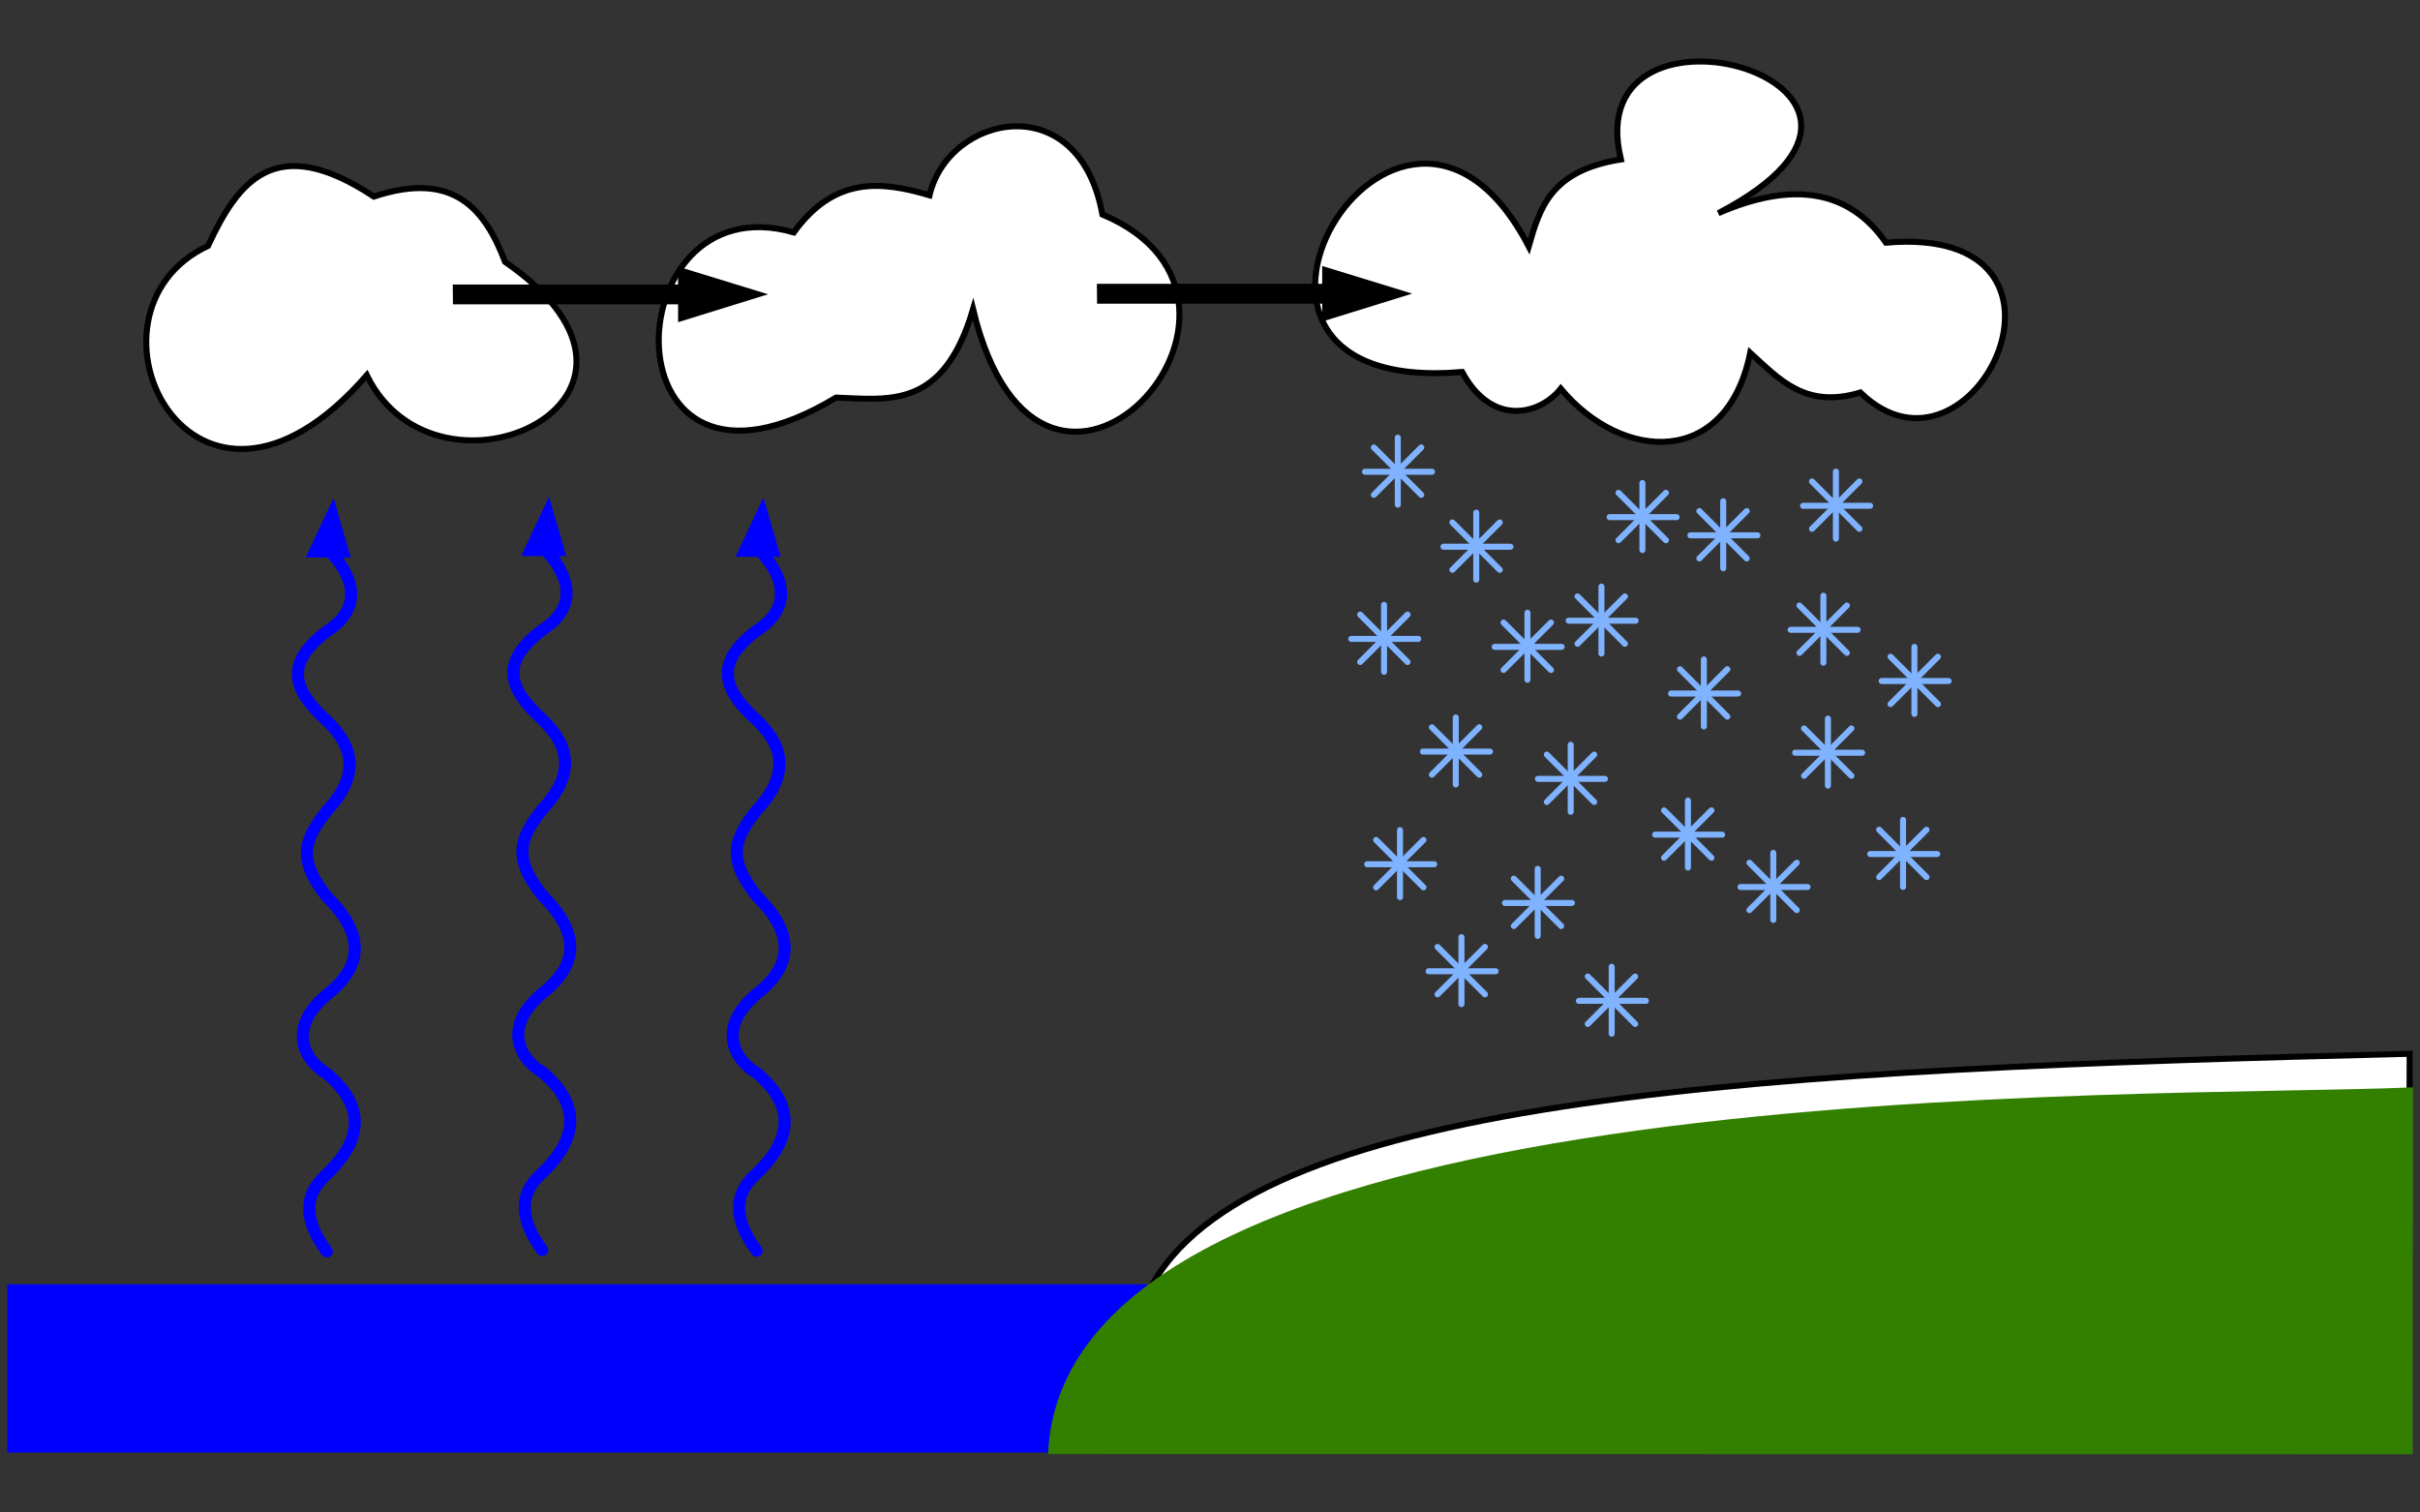
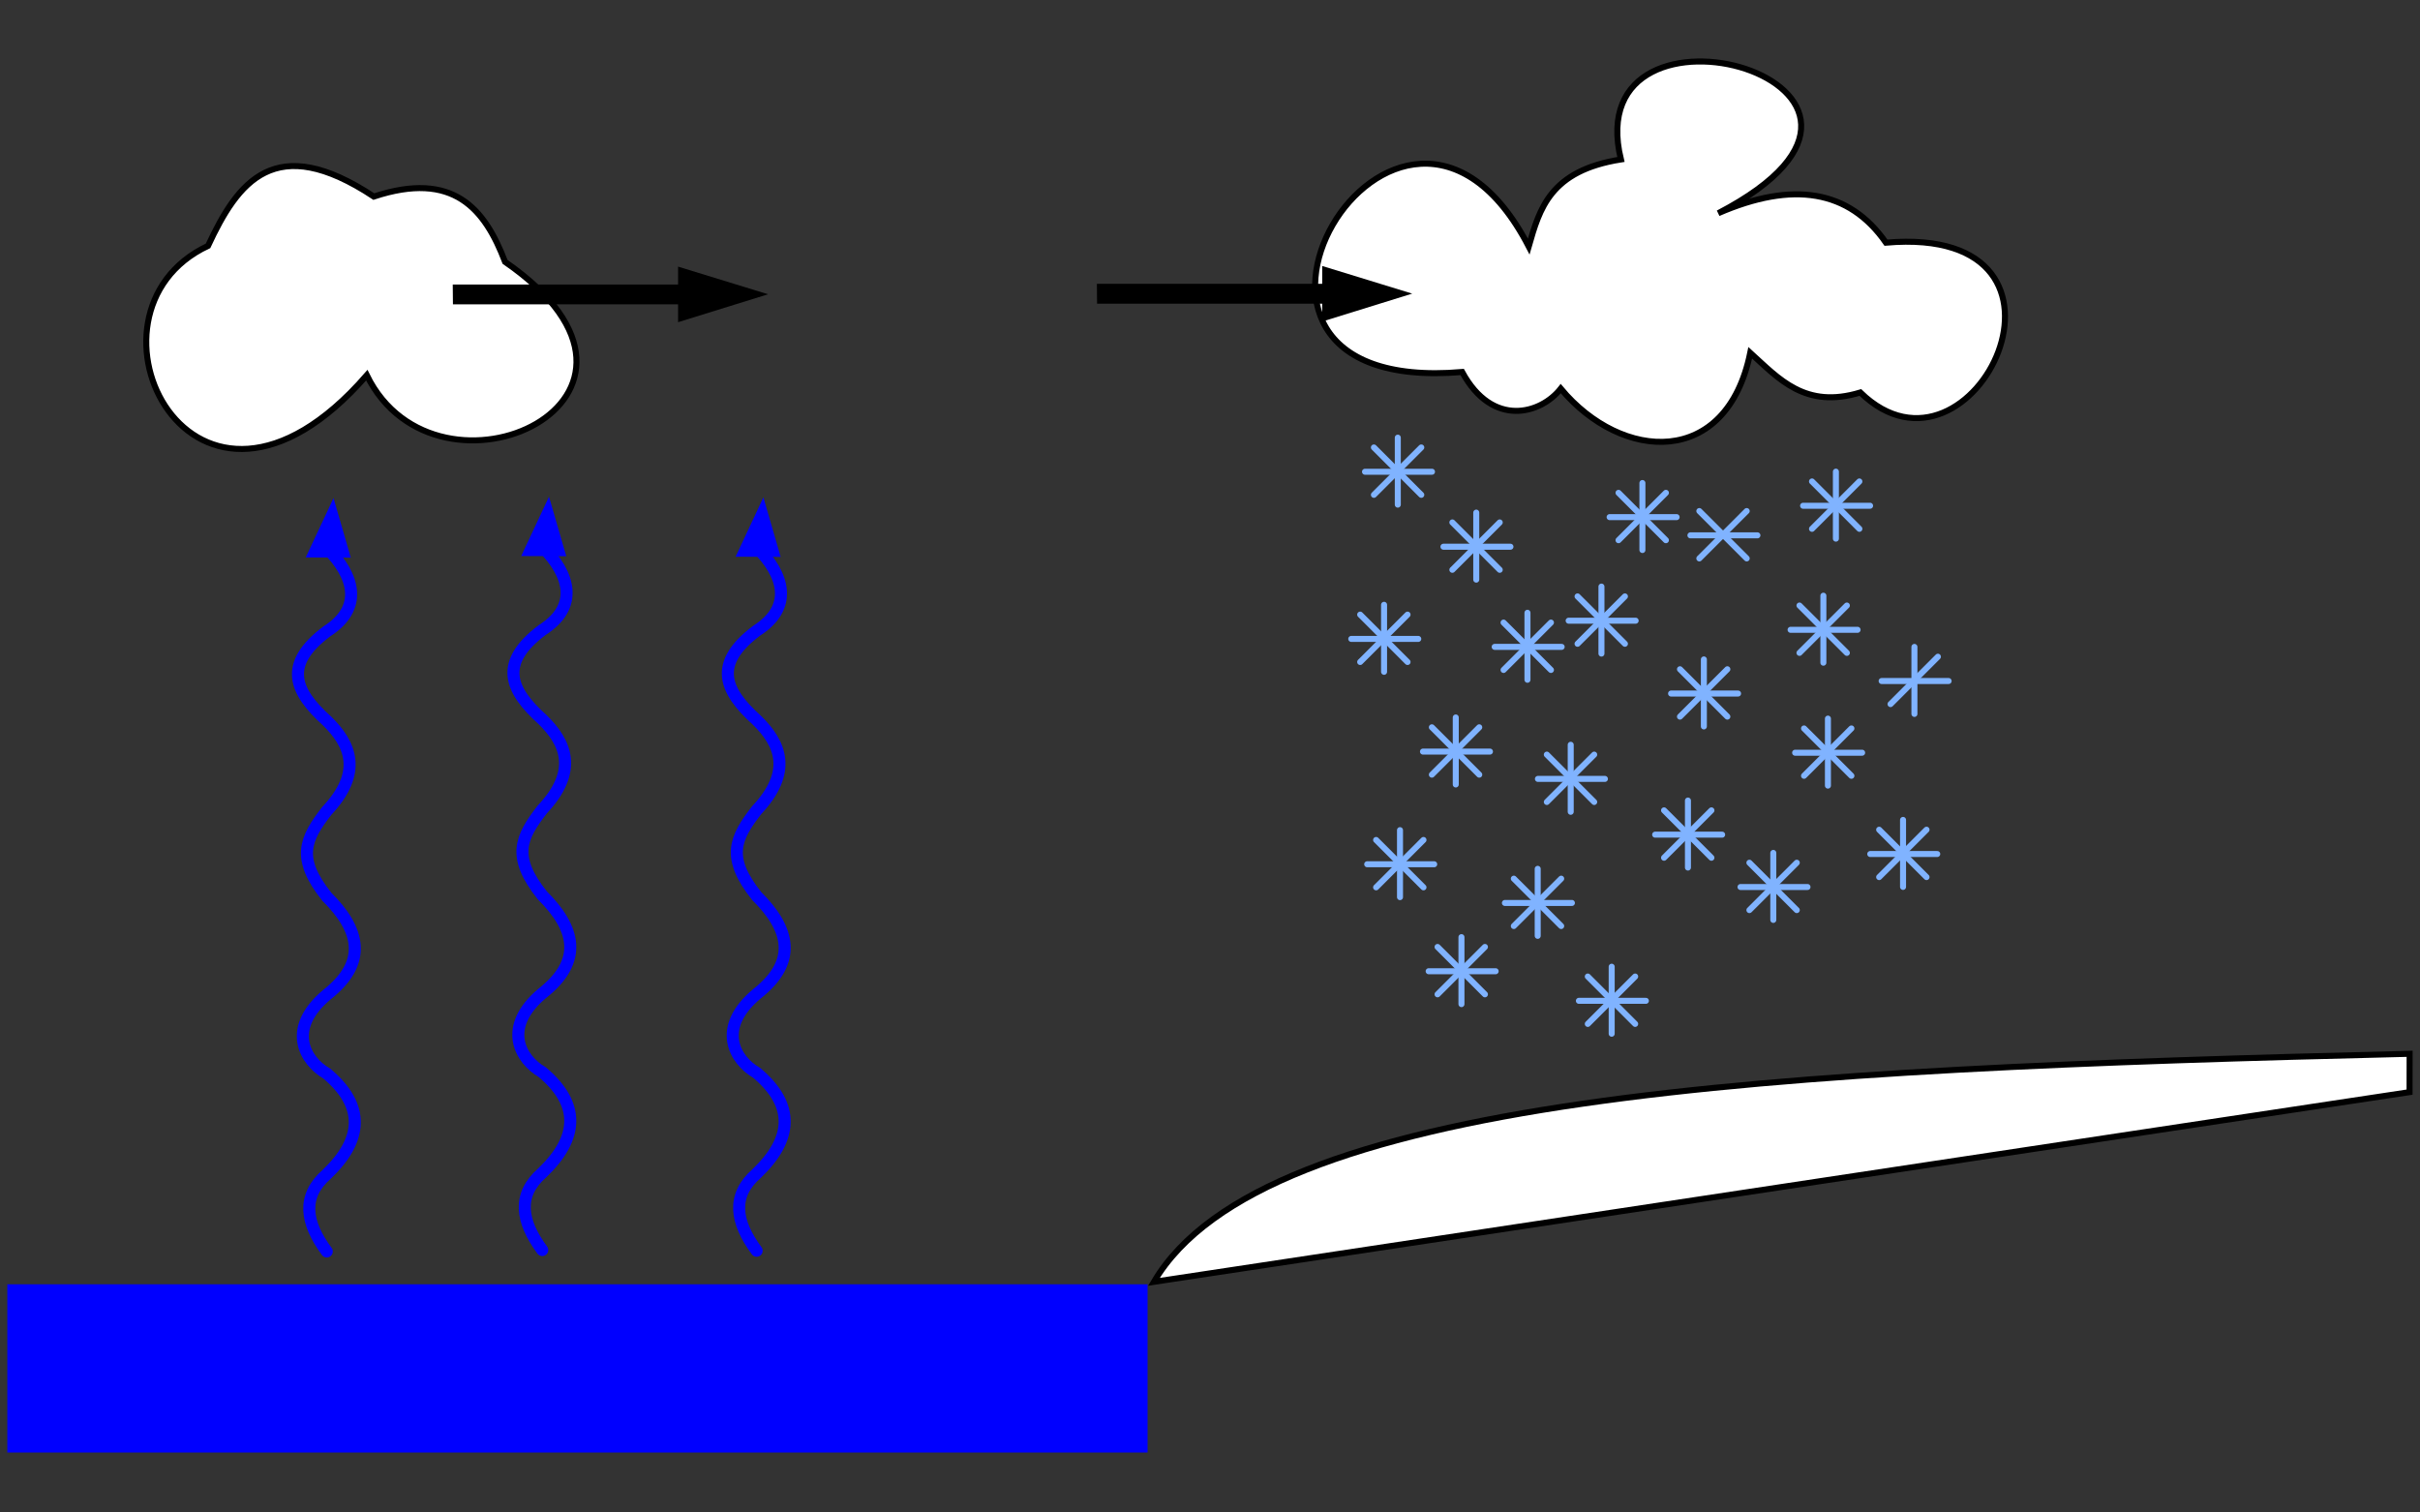
<svg xmlns="http://www.w3.org/2000/svg" version="1.0" width="800" height="500" id="svg2">
  <rect width="100%" height="100%" fill="#333333" stroke="none" />
  <defs id="defs4" />
  <g id="layer1">
    <g transform="matrix(1.988,0,0,1.988,-220.957,-211.175)" id="g3072">
      <rect width="189.611" height="27.974" x="112.362" y="319.787" style="opacity:1;fill:blue;fill-opacity:1;fill-rule:evenodd;stroke:none;stroke-width:1;stroke-linecap:square;stroke-linejoin:miter;stroke-miterlimit:4;stroke-dasharray:none;stroke-dashoffset:0;stroke-opacity:1" id="rect1922" />
      <g id="g2817">
        <path d="M 165.484,314.328 C 161.928,309.515 161.287,305.139 165.484,301.489 C 171.509,295.72 171.881,290.127 165.484,284.746 C 161.837,282.64 158.738,277.308 165.484,271.642 C 172.404,266.207 170.953,260.771 165.484,255.336 C 160.371,248.904 161.876,245.725 165.484,241.068 C 171.528,234.632 169.458,229.939 165.484,226.072 C 160.085,221.206 158.181,216.693 165.484,211.221 C 171.586,207.328 170.129,201.978 165.484,197.357" style="opacity:1;color:black;fill:none;fill-opacity:0.686;fill-rule:nonzero;stroke:blue;stroke-width:2;stroke-linecap:round;stroke-linejoin:miter;marker:none;marker-start:none;marker-mid:none;marker-end:none;stroke-miterlimit:4;stroke-dasharray:none;stroke-dashoffset:0;stroke-opacity:1;visibility:visible;display:inline;overflow:visible" id="path1926" />
        <path d="M 162.77,198.421 L 168.811,198.448 L 166.496,190.464 L 162.77,198.421 z " style="opacity:1;color:black;fill:blue;fill-opacity:1;fill-rule:nonzero;stroke:blue;stroke-width:1;stroke-linecap:round;stroke-linejoin:miter;marker:none;marker-start:none;marker-mid:none;marker-end:none;stroke-miterlimit:4;stroke-dasharray:none;stroke-dashoffset:0;stroke-opacity:1;visibility:visible;display:inline;overflow:visible" id="path2815" />
      </g>
      <g transform="translate(35.831,-0.234)" id="g2821">
        <path d="M 165.484,314.328 C 161.928,309.515 161.287,305.139 165.484,301.489 C 171.509,295.72 171.881,290.127 165.484,284.746 C 161.837,282.64 158.738,277.308 165.484,271.642 C 172.404,266.207 170.953,260.771 165.484,255.336 C 160.371,248.904 161.876,245.725 165.484,241.068 C 171.528,234.632 169.458,229.939 165.484,226.072 C 160.085,221.206 158.181,216.693 165.484,211.221 C 171.586,207.328 170.129,201.978 165.484,197.357" style="opacity:1;color:black;fill:none;fill-opacity:0.686;fill-rule:nonzero;stroke:blue;stroke-width:2;stroke-linecap:round;stroke-linejoin:miter;marker:none;marker-start:none;marker-mid:none;marker-end:none;stroke-miterlimit:4;stroke-dasharray:none;stroke-dashoffset:0;stroke-opacity:1;visibility:visible;display:inline;overflow:visible" id="path2823" />
        <path d="M 162.77,198.421 L 168.811,198.448 L 166.496,190.464 L 162.77,198.421 z " style="opacity:1;color:black;fill:blue;fill-opacity:1;fill-rule:nonzero;stroke:blue;stroke-width:1;stroke-linecap:round;stroke-linejoin:miter;marker:none;marker-start:none;marker-mid:none;marker-end:none;stroke-miterlimit:4;stroke-dasharray:none;stroke-dashoffset:0;stroke-opacity:1;visibility:visible;display:inline;overflow:visible" id="path2825" />
      </g>
      <g transform="translate(71.482,-0.119)" id="g2827">
        <path d="M 165.484,314.328 C 161.928,309.515 161.287,305.139 165.484,301.489 C 171.509,295.72 171.881,290.127 165.484,284.746 C 161.837,282.64 158.738,277.308 165.484,271.642 C 172.404,266.207 170.953,260.771 165.484,255.336 C 160.371,248.904 161.876,245.725 165.484,241.068 C 171.528,234.632 169.458,229.939 165.484,226.072 C 160.085,221.206 158.181,216.693 165.484,211.221 C 171.586,207.328 170.129,201.978 165.484,197.357" style="opacity:1;color:black;fill:none;fill-opacity:0.686;fill-rule:nonzero;stroke:blue;stroke-width:2;stroke-linecap:round;stroke-linejoin:miter;marker:none;marker-start:none;marker-mid:none;marker-end:none;stroke-miterlimit:4;stroke-dasharray:none;stroke-dashoffset:0;stroke-opacity:1;visibility:visible;display:inline;overflow:visible" id="path2829" />
        <path d="M 162.77,198.421 L 168.811,198.448 L 166.496,190.464 L 162.77,198.421 z " style="opacity:1;color:black;fill:blue;fill-opacity:1;fill-rule:nonzero;stroke:blue;stroke-width:1;stroke-linecap:round;stroke-linejoin:miter;marker:none;marker-start:none;marker-mid:none;marker-end:none;stroke-miterlimit:4;stroke-dasharray:none;stroke-dashoffset:0;stroke-opacity:1;visibility:visible;display:inline;overflow:visible" id="path2831" />
      </g>
      <path d="M 172.138,168.614 C 143.21,201.844 121.916,158.294 145.737,147.11 C 150.704,136.444 156.877,128.046 173.309,138.913 C 186.527,134.551 191.759,140.914 195.132,149.771 C 227.808,172.378 183.946,192.659 172.138,168.614 z " style="opacity:1;color:black;fill:white;fill-opacity:1;fill-rule:nonzero;stroke:black;stroke-width:1;stroke-linecap:round;stroke-linejoin:miter;marker:none;marker-start:none;marker-mid:none;marker-end:none;stroke-miterlimit:4;stroke-dasharray:none;stroke-dashoffset:0;stroke-opacity:1;visibility:visible;display:inline;overflow:visible" id="path2837" />
-       <path d="M 250.17,172.34 C 211.293,195.772 212.874,136.169 243.144,144.874 C 249.966,135.461 257.77,136.352 265.712,138.7 C 268.864,125.221 290.601,120.539 294.455,141.894 C 328.824,156.31 284.445,205.301 272.951,157.649 C 268.028,174.371 258.939,172.648 250.17,172.34 z " style="opacity:1;color:black;fill:white;fill-opacity:1;fill-rule:nonzero;stroke:black;stroke-width:1;stroke-linecap:round;stroke-linejoin:miter;marker:none;marker-start:none;marker-mid:none;marker-end:none;stroke-miterlimit:4;stroke-dasharray:none;stroke-dashoffset:0;stroke-opacity:1;visibility:visible;display:inline;overflow:visible" id="path2841" />
      <path d="M 354.283,168.082 C 303.827,172.374 343.666,105.461 365.354,147.216 C 367.16,140.922 368.909,134.602 380.684,132.739 C 373.246,102.108 438.025,120.231 396.865,141.681 C 409.247,136.303 418.62,137.762 424.756,146.578 C 461.506,143.393 439.283,189.727 420.498,171.488 C 411.325,174.277 406.975,169.227 402.188,164.888 C 398.273,184.028 380.881,183.069 370.677,170.85 C 367.389,175.053 359.365,177.436 354.283,168.082 z " style="opacity:1;color:black;fill:white;fill-opacity:1;fill-rule:nonzero;stroke:black;stroke-width:1;stroke-linecap:round;stroke-linejoin:miter;marker:none;marker-start:none;marker-mid:none;marker-end:none;stroke-miterlimit:4;stroke-dasharray:none;stroke-dashoffset:0;stroke-opacity:1;visibility:visible;display:inline;overflow:visible" id="path2843" />
      <g transform="translate(11.734,-11.923)" style="fill:none;stroke:#80b3ff" id="g2853">
        <path d="M 326.393,196.594 L 337.534,196.594" style="opacity:1;color:black;fill:none;fill-opacity:0.686;fill-rule:nonzero;stroke:#80b3ff;stroke-width:1;stroke-linecap:round;stroke-linejoin:miter;marker:none;marker-start:none;marker-mid:none;marker-end:none;stroke-miterlimit:4;stroke-dasharray:none;stroke-dashoffset:0;stroke-opacity:1;visibility:visible;display:inline;overflow:visible" id="path2845" />
        <path d="M 331.847,202.064 L 331.847,190.923" style="opacity:1;color:black;fill:none;fill-opacity:0.686;fill-rule:nonzero;stroke:#80b3ff;stroke-width:1;stroke-linecap:round;stroke-linejoin:miter;marker:none;marker-start:none;marker-mid:none;marker-end:none;stroke-miterlimit:4;stroke-dasharray:none;stroke-dashoffset:0;stroke-opacity:1;visibility:visible;display:inline;overflow:visible" id="path2847" />
        <path d="M 335.752,200.432 L 327.874,192.555" style="opacity:1;color:black;fill:none;fill-opacity:0.686;fill-rule:nonzero;stroke:#80b3ff;stroke-width:1;stroke-linecap:round;stroke-linejoin:miter;marker:none;marker-start:none;marker-mid:none;marker-end:none;stroke-miterlimit:4;stroke-dasharray:none;stroke-dashoffset:0;stroke-opacity:1;visibility:visible;display:inline;overflow:visible" id="path2849" />
        <path d="M 327.874,200.432 L 335.752,192.555" style="opacity:1;color:black;fill:none;fill-opacity:0.686;fill-rule:nonzero;stroke:#80b3ff;stroke-width:1;stroke-linecap:round;stroke-linejoin:miter;marker:none;marker-start:none;marker-mid:none;marker-end:none;stroke-miterlimit:4;stroke-dasharray:none;stroke-dashoffset:0;stroke-opacity:1;visibility:visible;display:inline;overflow:visible" id="path2851" />
      </g>
      <g transform="translate(9.45,15.874)" style="fill:none;stroke:#80b3ff" id="g2859">
        <path d="M 326.393,196.594 L 337.534,196.594" style="opacity:1;color:black;fill:none;fill-opacity:0.686;fill-rule:nonzero;stroke:#80b3ff;stroke-width:1;stroke-linecap:round;stroke-linejoin:miter;marker:none;marker-start:none;marker-mid:none;marker-end:none;stroke-miterlimit:4;stroke-dasharray:none;stroke-dashoffset:0;stroke-opacity:1;visibility:visible;display:inline;overflow:visible" id="path2861" />
        <path d="M 331.847,202.064 L 331.847,190.923" style="opacity:1;color:black;fill:none;fill-opacity:0.686;fill-rule:nonzero;stroke:#80b3ff;stroke-width:1;stroke-linecap:round;stroke-linejoin:miter;marker:none;marker-start:none;marker-mid:none;marker-end:none;stroke-miterlimit:4;stroke-dasharray:none;stroke-dashoffset:0;stroke-opacity:1;visibility:visible;display:inline;overflow:visible" id="path2863" />
        <path d="M 335.752,200.432 L 327.874,192.555" style="opacity:1;color:black;fill:none;fill-opacity:0.686;fill-rule:nonzero;stroke:#80b3ff;stroke-width:1;stroke-linecap:round;stroke-linejoin:miter;marker:none;marker-start:none;marker-mid:none;marker-end:none;stroke-miterlimit:4;stroke-dasharray:none;stroke-dashoffset:0;stroke-opacity:1;visibility:visible;display:inline;overflow:visible" id="path2865" />
        <path d="M 327.874,200.432 L 335.752,192.555" style="opacity:1;color:black;fill:none;fill-opacity:0.686;fill-rule:nonzero;stroke:#80b3ff;stroke-width:1;stroke-linecap:round;stroke-linejoin:miter;marker:none;marker-start:none;marker-mid:none;marker-end:none;stroke-miterlimit:4;stroke-dasharray:none;stroke-dashoffset:0;stroke-opacity:1;visibility:visible;display:inline;overflow:visible" id="path2867" />
      </g>
      <g transform="translate(24.78,0.544)" style="fill:none;stroke:#80b3ff" id="g2869">
        <path d="M 326.393,196.594 L 337.534,196.594" style="opacity:1;color:black;fill:none;fill-opacity:0.686;fill-rule:nonzero;stroke:#80b3ff;stroke-width:1;stroke-linecap:round;stroke-linejoin:miter;marker:none;marker-start:none;marker-mid:none;marker-end:none;stroke-miterlimit:4;stroke-dasharray:none;stroke-dashoffset:0;stroke-opacity:1;visibility:visible;display:inline;overflow:visible" id="path2871" />
        <path d="M 331.847,202.064 L 331.847,190.923" style="opacity:1;color:black;fill:none;fill-opacity:0.686;fill-rule:nonzero;stroke:#80b3ff;stroke-width:1;stroke-linecap:round;stroke-linejoin:miter;marker:none;marker-start:none;marker-mid:none;marker-end:none;stroke-miterlimit:4;stroke-dasharray:none;stroke-dashoffset:0;stroke-opacity:1;visibility:visible;display:inline;overflow:visible" id="path2873" />
        <path d="M 335.752,200.432 L 327.874,192.555" style="opacity:1;color:black;fill:none;fill-opacity:0.686;fill-rule:nonzero;stroke:#80b3ff;stroke-width:1;stroke-linecap:round;stroke-linejoin:miter;marker:none;marker-start:none;marker-mid:none;marker-end:none;stroke-miterlimit:4;stroke-dasharray:none;stroke-dashoffset:0;stroke-opacity:1;visibility:visible;display:inline;overflow:visible" id="path2875" />
        <path d="M 327.874,200.432 L 335.752,192.555" style="opacity:1;color:black;fill:none;fill-opacity:0.686;fill-rule:nonzero;stroke:#80b3ff;stroke-width:1;stroke-linecap:round;stroke-linejoin:miter;marker:none;marker-start:none;marker-mid:none;marker-end:none;stroke-miterlimit:4;stroke-dasharray:none;stroke-dashoffset:0;stroke-opacity:1;visibility:visible;display:inline;overflow:visible" id="path2877" />
      </g>
      <g transform="translate(33.296,17.198)" style="fill:none;stroke:#80b3ff" id="g2879">
        <path d="M 326.393,196.594 L 337.534,196.594" style="opacity:1;color:black;fill:none;fill-opacity:0.686;fill-rule:nonzero;stroke:#80b3ff;stroke-width:1;stroke-linecap:round;stroke-linejoin:miter;marker:none;marker-start:none;marker-mid:none;marker-end:none;stroke-miterlimit:4;stroke-dasharray:none;stroke-dashoffset:0;stroke-opacity:1;visibility:visible;display:inline;overflow:visible" id="path2881" />
        <path d="M 331.847,202.064 L 331.847,190.923" style="opacity:1;color:black;fill:none;fill-opacity:0.686;fill-rule:nonzero;stroke:#80b3ff;stroke-width:1;stroke-linecap:round;stroke-linejoin:miter;marker:none;marker-start:none;marker-mid:none;marker-end:none;stroke-miterlimit:4;stroke-dasharray:none;stroke-dashoffset:0;stroke-opacity:1;visibility:visible;display:inline;overflow:visible" id="path2883" />
        <path d="M 335.752,200.432 L 327.874,192.555" style="opacity:1;color:black;fill:none;fill-opacity:0.686;fill-rule:nonzero;stroke:#80b3ff;stroke-width:1;stroke-linecap:round;stroke-linejoin:miter;marker:none;marker-start:none;marker-mid:none;marker-end:none;stroke-miterlimit:4;stroke-dasharray:none;stroke-dashoffset:0;stroke-opacity:1;visibility:visible;display:inline;overflow:visible" id="path2885" />
        <path d="M 327.874,200.432 L 335.752,192.555" style="opacity:1;color:black;fill:none;fill-opacity:0.686;fill-rule:nonzero;stroke:#80b3ff;stroke-width:1;stroke-linecap:round;stroke-linejoin:miter;marker:none;marker-start:none;marker-mid:none;marker-end:none;stroke-miterlimit:4;stroke-dasharray:none;stroke-dashoffset:0;stroke-opacity:1;visibility:visible;display:inline;overflow:visible" id="path2887" />
      </g>
      <g transform="translate(45.598,12.846)" style="fill:none;stroke:#80b3ff" id="g2889">
        <path d="M 326.393,196.594 L 337.534,196.594" style="opacity:1;color:black;fill:none;fill-opacity:0.686;fill-rule:nonzero;stroke:#80b3ff;stroke-width:1;stroke-linecap:round;stroke-linejoin:miter;marker:none;marker-start:none;marker-mid:none;marker-end:none;stroke-miterlimit:4;stroke-dasharray:none;stroke-dashoffset:0;stroke-opacity:1;visibility:visible;display:inline;overflow:visible" id="path2891" />
        <path d="M 331.847,202.064 L 331.847,190.923" style="opacity:1;color:black;fill:none;fill-opacity:0.686;fill-rule:nonzero;stroke:#80b3ff;stroke-width:1;stroke-linecap:round;stroke-linejoin:miter;marker:none;marker-start:none;marker-mid:none;marker-end:none;stroke-miterlimit:4;stroke-dasharray:none;stroke-dashoffset:0;stroke-opacity:1;visibility:visible;display:inline;overflow:visible" id="path2893" />
        <path d="M 335.752,200.432 L 327.874,192.555" style="opacity:1;color:black;fill:none;fill-opacity:0.686;fill-rule:nonzero;stroke:#80b3ff;stroke-width:1;stroke-linecap:round;stroke-linejoin:miter;marker:none;marker-start:none;marker-mid:none;marker-end:none;stroke-miterlimit:4;stroke-dasharray:none;stroke-dashoffset:0;stroke-opacity:1;visibility:visible;display:inline;overflow:visible" id="path2895" />
        <path d="M 327.874,200.432 L 335.752,192.555" style="opacity:1;color:black;fill:none;fill-opacity:0.686;fill-rule:nonzero;stroke:#80b3ff;stroke-width:1;stroke-linecap:round;stroke-linejoin:miter;marker:none;marker-start:none;marker-mid:none;marker-end:none;stroke-miterlimit:4;stroke-dasharray:none;stroke-dashoffset:0;stroke-opacity:1;visibility:visible;display:inline;overflow:visible" id="path2897" />
      </g>
      <g transform="translate(52.411,-4.377)" style="fill:none;stroke:#80b3ff" id="g2899">
        <path d="M 326.393,196.594 L 337.534,196.594" style="opacity:1;color:black;fill:none;fill-opacity:0.686;fill-rule:nonzero;stroke:#80b3ff;stroke-width:1;stroke-linecap:round;stroke-linejoin:miter;marker:none;marker-start:none;marker-mid:none;marker-end:none;stroke-miterlimit:4;stroke-dasharray:none;stroke-dashoffset:0;stroke-opacity:1;visibility:visible;display:inline;overflow:visible" id="path2901" />
        <path d="M 331.847,202.064 L 331.847,190.923" style="opacity:1;color:black;fill:none;fill-opacity:0.686;fill-rule:nonzero;stroke:#80b3ff;stroke-width:1;stroke-linecap:round;stroke-linejoin:miter;marker:none;marker-start:none;marker-mid:none;marker-end:none;stroke-miterlimit:4;stroke-dasharray:none;stroke-dashoffset:0;stroke-opacity:1;visibility:visible;display:inline;overflow:visible" id="path2903" />
        <path d="M 335.752,200.432 L 327.874,192.555" style="opacity:1;color:black;fill:none;fill-opacity:0.686;fill-rule:nonzero;stroke:#80b3ff;stroke-width:1;stroke-linecap:round;stroke-linejoin:miter;marker:none;marker-start:none;marker-mid:none;marker-end:none;stroke-miterlimit:4;stroke-dasharray:none;stroke-dashoffset:0;stroke-opacity:1;visibility:visible;display:inline;overflow:visible" id="path2905" />
        <path d="M 327.874,200.432 L 335.752,192.555" style="opacity:1;color:black;fill:none;fill-opacity:0.686;fill-rule:nonzero;stroke:#80b3ff;stroke-width:1;stroke-linecap:round;stroke-linejoin:miter;marker:none;marker-start:none;marker-mid:none;marker-end:none;stroke-miterlimit:4;stroke-dasharray:none;stroke-dashoffset:0;stroke-opacity:1;visibility:visible;display:inline;overflow:visible" id="path2907" />
      </g>
      <g transform="translate(65.848,-1.348)" style="fill:none;stroke:#80b3ff" id="g2909">
        <path d="M 326.393,196.594 L 337.534,196.594" style="opacity:1;color:black;fill:none;fill-opacity:0.686;fill-rule:nonzero;stroke:#80b3ff;stroke-width:1;stroke-linecap:round;stroke-linejoin:miter;marker:none;marker-start:none;marker-mid:none;marker-end:none;stroke-miterlimit:4;stroke-dasharray:none;stroke-dashoffset:0;stroke-opacity:1;visibility:visible;display:inline;overflow:visible" id="path2911" />
-         <path d="M 331.847,202.064 L 331.847,190.923" style="opacity:1;color:black;fill:none;fill-opacity:0.686;fill-rule:nonzero;stroke:#80b3ff;stroke-width:1;stroke-linecap:round;stroke-linejoin:miter;marker:none;marker-start:none;marker-mid:none;marker-end:none;stroke-miterlimit:4;stroke-dasharray:none;stroke-dashoffset:0;stroke-opacity:1;visibility:visible;display:inline;overflow:visible" id="path2913" />
        <path d="M 335.752,200.432 L 327.874,192.555" style="opacity:1;color:black;fill:none;fill-opacity:0.686;fill-rule:nonzero;stroke:#80b3ff;stroke-width:1;stroke-linecap:round;stroke-linejoin:miter;marker:none;marker-start:none;marker-mid:none;marker-end:none;stroke-miterlimit:4;stroke-dasharray:none;stroke-dashoffset:0;stroke-opacity:1;visibility:visible;display:inline;overflow:visible" id="path2915" />
        <path d="M 327.874,200.432 L 335.752,192.555" style="opacity:1;color:black;fill:none;fill-opacity:0.686;fill-rule:nonzero;stroke:#80b3ff;stroke-width:1;stroke-linecap:round;stroke-linejoin:miter;marker:none;marker-start:none;marker-mid:none;marker-end:none;stroke-miterlimit:4;stroke-dasharray:none;stroke-dashoffset:0;stroke-opacity:1;visibility:visible;display:inline;overflow:visible" id="path2917" />
      </g>
      <g transform="translate(62.63,24.958)" style="fill:none;stroke:#80b3ff" id="g2919">
        <path d="M 326.393,196.594 L 337.534,196.594" style="opacity:1;color:black;fill:none;fill-opacity:0.686;fill-rule:nonzero;stroke:#80b3ff;stroke-width:1;stroke-linecap:round;stroke-linejoin:miter;marker:none;marker-start:none;marker-mid:none;marker-end:none;stroke-miterlimit:4;stroke-dasharray:none;stroke-dashoffset:0;stroke-opacity:1;visibility:visible;display:inline;overflow:visible" id="path2921" />
        <path d="M 331.847,202.064 L 331.847,190.923" style="opacity:1;color:black;fill:none;fill-opacity:0.686;fill-rule:nonzero;stroke:#80b3ff;stroke-width:1;stroke-linecap:round;stroke-linejoin:miter;marker:none;marker-start:none;marker-mid:none;marker-end:none;stroke-miterlimit:4;stroke-dasharray:none;stroke-dashoffset:0;stroke-opacity:1;visibility:visible;display:inline;overflow:visible" id="path2923" />
        <path d="M 335.752,200.432 L 327.874,192.555" style="opacity:1;color:black;fill:none;fill-opacity:0.686;fill-rule:nonzero;stroke:#80b3ff;stroke-width:1;stroke-linecap:round;stroke-linejoin:miter;marker:none;marker-start:none;marker-mid:none;marker-end:none;stroke-miterlimit:4;stroke-dasharray:none;stroke-dashoffset:0;stroke-opacity:1;visibility:visible;display:inline;overflow:visible" id="path2925" />
        <path d="M 327.874,200.432 L 335.752,192.555" style="opacity:1;color:black;fill:none;fill-opacity:0.686;fill-rule:nonzero;stroke:#80b3ff;stroke-width:1;stroke-linecap:round;stroke-linejoin:miter;marker:none;marker-start:none;marker-mid:none;marker-end:none;stroke-miterlimit:4;stroke-dasharray:none;stroke-dashoffset:0;stroke-opacity:1;visibility:visible;display:inline;overflow:visible" id="path2927" />
      </g>
      <g transform="translate(40.488,39.152)" style="fill:none;stroke:#80b3ff" id="g2929">
        <path d="M 326.393,196.594 L 337.534,196.594" style="opacity:1;color:black;fill:none;fill-opacity:0.686;fill-rule:nonzero;stroke:#80b3ff;stroke-width:1;stroke-linecap:round;stroke-linejoin:miter;marker:none;marker-start:none;marker-mid:none;marker-end:none;stroke-miterlimit:4;stroke-dasharray:none;stroke-dashoffset:0;stroke-opacity:1;visibility:visible;display:inline;overflow:visible" id="path2931" />
        <path d="M 331.847,202.064 L 331.847,190.923" style="opacity:1;color:black;fill:none;fill-opacity:0.686;fill-rule:nonzero;stroke:#80b3ff;stroke-width:1;stroke-linecap:round;stroke-linejoin:miter;marker:none;marker-start:none;marker-mid:none;marker-end:none;stroke-miterlimit:4;stroke-dasharray:none;stroke-dashoffset:0;stroke-opacity:1;visibility:visible;display:inline;overflow:visible" id="path2933" />
        <path d="M 335.752,200.432 L 327.874,192.555" style="opacity:1;color:black;fill:none;fill-opacity:0.686;fill-rule:nonzero;stroke:#80b3ff;stroke-width:1;stroke-linecap:round;stroke-linejoin:miter;marker:none;marker-start:none;marker-mid:none;marker-end:none;stroke-miterlimit:4;stroke-dasharray:none;stroke-dashoffset:0;stroke-opacity:1;visibility:visible;display:inline;overflow:visible" id="path2935" />
        <path d="M 327.874,200.432 L 335.752,192.555" style="opacity:1;color:black;fill:none;fill-opacity:0.686;fill-rule:nonzero;stroke:#80b3ff;stroke-width:1;stroke-linecap:round;stroke-linejoin:miter;marker:none;marker-start:none;marker-mid:none;marker-end:none;stroke-miterlimit:4;stroke-dasharray:none;stroke-dashoffset:0;stroke-opacity:1;visibility:visible;display:inline;overflow:visible" id="path2937" />
      </g>
      <g transform="translate(21.373,34.61)" style="fill:none;stroke:#80b3ff" id="g2939">
        <path d="M 326.393,196.594 L 337.534,196.594" style="opacity:1;color:black;fill:none;fill-opacity:0.686;fill-rule:nonzero;stroke:#80b3ff;stroke-width:1;stroke-linecap:round;stroke-linejoin:miter;marker:none;marker-start:none;marker-mid:none;marker-end:none;stroke-miterlimit:4;stroke-dasharray:none;stroke-dashoffset:0;stroke-opacity:1;visibility:visible;display:inline;overflow:visible" id="path2941" />
        <path d="M 331.847,202.064 L 331.847,190.923" style="opacity:1;color:black;fill:none;fill-opacity:0.686;fill-rule:nonzero;stroke:#80b3ff;stroke-width:1;stroke-linecap:round;stroke-linejoin:miter;marker:none;marker-start:none;marker-mid:none;marker-end:none;stroke-miterlimit:4;stroke-dasharray:none;stroke-dashoffset:0;stroke-opacity:1;visibility:visible;display:inline;overflow:visible" id="path2943" />
        <path d="M 335.752,200.432 L 327.874,192.555" style="opacity:1;color:black;fill:none;fill-opacity:0.686;fill-rule:nonzero;stroke:#80b3ff;stroke-width:1;stroke-linecap:round;stroke-linejoin:miter;marker:none;marker-start:none;marker-mid:none;marker-end:none;stroke-miterlimit:4;stroke-dasharray:none;stroke-dashoffset:0;stroke-opacity:1;visibility:visible;display:inline;overflow:visible" id="path2945" />
        <path d="M 327.874,200.432 L 335.752,192.555" style="opacity:1;color:black;fill:none;fill-opacity:0.686;fill-rule:nonzero;stroke:#80b3ff;stroke-width:1;stroke-linecap:round;stroke-linejoin:miter;marker:none;marker-start:none;marker-mid:none;marker-end:none;stroke-miterlimit:4;stroke-dasharray:none;stroke-dashoffset:0;stroke-opacity:1;visibility:visible;display:inline;overflow:visible" id="path2947" />
      </g>
      <g transform="translate(12.1,53.346)" style="fill:none;stroke:#80b3ff" id="g2949">
        <path d="M 326.393,196.594 L 337.534,196.594" style="opacity:1;color:black;fill:none;fill-opacity:0.686;fill-rule:nonzero;stroke:#80b3ff;stroke-width:1;stroke-linecap:round;stroke-linejoin:miter;marker:none;marker-start:none;marker-mid:none;marker-end:none;stroke-miterlimit:4;stroke-dasharray:none;stroke-dashoffset:0;stroke-opacity:1;visibility:visible;display:inline;overflow:visible" id="path2951" />
        <path d="M 331.847,202.064 L 331.847,190.923" style="opacity:1;color:black;fill:none;fill-opacity:0.686;fill-rule:nonzero;stroke:#80b3ff;stroke-width:1;stroke-linecap:round;stroke-linejoin:miter;marker:none;marker-start:none;marker-mid:none;marker-end:none;stroke-miterlimit:4;stroke-dasharray:none;stroke-dashoffset:0;stroke-opacity:1;visibility:visible;display:inline;overflow:visible" id="path2953" />
        <path d="M 335.752,200.432 L 327.874,192.555" style="opacity:1;color:black;fill:none;fill-opacity:0.686;fill-rule:nonzero;stroke:#80b3ff;stroke-width:1;stroke-linecap:round;stroke-linejoin:miter;marker:none;marker-start:none;marker-mid:none;marker-end:none;stroke-miterlimit:4;stroke-dasharray:none;stroke-dashoffset:0;stroke-opacity:1;visibility:visible;display:inline;overflow:visible" id="path2955" />
        <path d="M 327.874,200.432 L 335.752,192.555" style="opacity:1;color:black;fill:none;fill-opacity:0.686;fill-rule:nonzero;stroke:#80b3ff;stroke-width:1;stroke-linecap:round;stroke-linejoin:miter;marker:none;marker-start:none;marker-mid:none;marker-end:none;stroke-miterlimit:4;stroke-dasharray:none;stroke-dashoffset:0;stroke-opacity:1;visibility:visible;display:inline;overflow:visible" id="path2957" />
      </g>
      <g transform="translate(34.999,59.781)" style="fill:none;stroke:#80b3ff" id="g2959">
        <path d="M 326.393,196.594 L 337.534,196.594" style="opacity:1;color:black;fill:none;fill-opacity:0.686;fill-rule:nonzero;stroke:#80b3ff;stroke-width:1;stroke-linecap:round;stroke-linejoin:miter;marker:none;marker-start:none;marker-mid:none;marker-end:none;stroke-miterlimit:4;stroke-dasharray:none;stroke-dashoffset:0;stroke-opacity:1;visibility:visible;display:inline;overflow:visible" id="path2961" />
        <path d="M 331.847,202.064 L 331.847,190.923" style="opacity:1;color:black;fill:none;fill-opacity:0.686;fill-rule:nonzero;stroke:#80b3ff;stroke-width:1;stroke-linecap:round;stroke-linejoin:miter;marker:none;marker-start:none;marker-mid:none;marker-end:none;stroke-miterlimit:4;stroke-dasharray:none;stroke-dashoffset:0;stroke-opacity:1;visibility:visible;display:inline;overflow:visible" id="path2963" />
        <path d="M 335.752,200.432 L 327.874,192.555" style="opacity:1;color:black;fill:none;fill-opacity:0.686;fill-rule:nonzero;stroke:#80b3ff;stroke-width:1;stroke-linecap:round;stroke-linejoin:miter;marker:none;marker-start:none;marker-mid:none;marker-end:none;stroke-miterlimit:4;stroke-dasharray:none;stroke-dashoffset:0;stroke-opacity:1;visibility:visible;display:inline;overflow:visible" id="path2965" />
        <path d="M 327.874,200.432 L 335.752,192.555" style="opacity:1;color:black;fill:none;fill-opacity:0.686;fill-rule:nonzero;stroke:#80b3ff;stroke-width:1;stroke-linecap:round;stroke-linejoin:miter;marker:none;marker-start:none;marker-mid:none;marker-end:none;stroke-miterlimit:4;stroke-dasharray:none;stroke-dashoffset:0;stroke-opacity:1;visibility:visible;display:inline;overflow:visible" id="path2967" />
      </g>
      <g transform="translate(22.319,71.136)" style="fill:none;stroke:#80b3ff" id="g2969">
        <path d="M 326.393,196.594 L 337.534,196.594" style="opacity:1;color:black;fill:none;fill-opacity:0.686;fill-rule:nonzero;stroke:#80b3ff;stroke-width:1;stroke-linecap:round;stroke-linejoin:miter;marker:none;marker-start:none;marker-mid:none;marker-end:none;stroke-miterlimit:4;stroke-dasharray:none;stroke-dashoffset:0;stroke-opacity:1;visibility:visible;display:inline;overflow:visible" id="path2971" />
        <path d="M 331.847,202.064 L 331.847,190.923" style="opacity:1;color:black;fill:none;fill-opacity:0.686;fill-rule:nonzero;stroke:#80b3ff;stroke-width:1;stroke-linecap:round;stroke-linejoin:miter;marker:none;marker-start:none;marker-mid:none;marker-end:none;stroke-miterlimit:4;stroke-dasharray:none;stroke-dashoffset:0;stroke-opacity:1;visibility:visible;display:inline;overflow:visible" id="path2973" />
        <path d="M 335.752,200.432 L 327.874,192.555" style="opacity:1;color:black;fill:none;fill-opacity:0.686;fill-rule:nonzero;stroke:#80b3ff;stroke-width:1;stroke-linecap:round;stroke-linejoin:miter;marker:none;marker-start:none;marker-mid:none;marker-end:none;stroke-miterlimit:4;stroke-dasharray:none;stroke-dashoffset:0;stroke-opacity:1;visibility:visible;display:inline;overflow:visible" id="path2975" />
        <path d="M 327.874,200.432 L 335.752,192.555" style="opacity:1;color:black;fill:none;fill-opacity:0.686;fill-rule:nonzero;stroke:#80b3ff;stroke-width:1;stroke-linecap:round;stroke-linejoin:miter;marker:none;marker-start:none;marker-mid:none;marker-end:none;stroke-miterlimit:4;stroke-dasharray:none;stroke-dashoffset:0;stroke-opacity:1;visibility:visible;display:inline;overflow:visible" id="path2977" />
      </g>
      <g transform="translate(47.301,76.056)" style="fill:none;stroke:#80b3ff" id="g2979">
        <path d="M 326.393,196.594 L 337.534,196.594" style="opacity:1;color:black;fill:none;fill-opacity:0.686;fill-rule:nonzero;stroke:#80b3ff;stroke-width:1;stroke-linecap:round;stroke-linejoin:miter;marker:none;marker-start:none;marker-mid:none;marker-end:none;stroke-miterlimit:4;stroke-dasharray:none;stroke-dashoffset:0;stroke-opacity:1;visibility:visible;display:inline;overflow:visible" id="path2981" />
        <path d="M 331.847,202.064 L 331.847,190.923" style="opacity:1;color:black;fill:none;fill-opacity:0.686;fill-rule:nonzero;stroke:#80b3ff;stroke-width:1;stroke-linecap:round;stroke-linejoin:miter;marker:none;marker-start:none;marker-mid:none;marker-end:none;stroke-miterlimit:4;stroke-dasharray:none;stroke-dashoffset:0;stroke-opacity:1;visibility:visible;display:inline;overflow:visible" id="path2983" />
        <path d="M 335.752,200.432 L 327.874,192.555" style="opacity:1;color:black;fill:none;fill-opacity:0.686;fill-rule:nonzero;stroke:#80b3ff;stroke-width:1;stroke-linecap:round;stroke-linejoin:miter;marker:none;marker-start:none;marker-mid:none;marker-end:none;stroke-miterlimit:4;stroke-dasharray:none;stroke-dashoffset:0;stroke-opacity:1;visibility:visible;display:inline;overflow:visible" id="path2985" />
        <path d="M 327.874,200.432 L 335.752,192.555" style="opacity:1;color:black;fill:none;fill-opacity:0.686;fill-rule:nonzero;stroke:#80b3ff;stroke-width:1;stroke-linecap:round;stroke-linejoin:miter;marker:none;marker-start:none;marker-mid:none;marker-end:none;stroke-miterlimit:4;stroke-dasharray:none;stroke-dashoffset:0;stroke-opacity:1;visibility:visible;display:inline;overflow:visible" id="path2987" />
      </g>
      <g transform="translate(59.981,48.425)" style="fill:none;stroke:#80b3ff" id="g2989">
        <path d="M 326.393,196.594 L 337.534,196.594" style="opacity:1;color:black;fill:none;fill-opacity:0.686;fill-rule:nonzero;stroke:#80b3ff;stroke-width:1;stroke-linecap:round;stroke-linejoin:miter;marker:none;marker-start:none;marker-mid:none;marker-end:none;stroke-miterlimit:4;stroke-dasharray:none;stroke-dashoffset:0;stroke-opacity:1;visibility:visible;display:inline;overflow:visible" id="path2991" />
        <path d="M 331.847,202.064 L 331.847,190.923" style="opacity:1;color:black;fill:none;fill-opacity:0.686;fill-rule:nonzero;stroke:#80b3ff;stroke-width:1;stroke-linecap:round;stroke-linejoin:miter;marker:none;marker-start:none;marker-mid:none;marker-end:none;stroke-miterlimit:4;stroke-dasharray:none;stroke-dashoffset:0;stroke-opacity:1;visibility:visible;display:inline;overflow:visible" id="path2993" />
        <path d="M 335.752,200.432 L 327.874,192.555" style="opacity:1;color:black;fill:none;fill-opacity:0.686;fill-rule:nonzero;stroke:#80b3ff;stroke-width:1;stroke-linecap:round;stroke-linejoin:miter;marker:none;marker-start:none;marker-mid:none;marker-end:none;stroke-miterlimit:4;stroke-dasharray:none;stroke-dashoffset:0;stroke-opacity:1;visibility:visible;display:inline;overflow:visible" id="path2995" />
        <path d="M 327.874,200.432 L 335.752,192.555" style="opacity:1;color:black;fill:none;fill-opacity:0.686;fill-rule:nonzero;stroke:#80b3ff;stroke-width:1;stroke-linecap:round;stroke-linejoin:miter;marker:none;marker-start:none;marker-mid:none;marker-end:none;stroke-miterlimit:4;stroke-dasharray:none;stroke-dashoffset:0;stroke-opacity:1;visibility:visible;display:inline;overflow:visible" id="path2997" />
      </g>
      <g transform="translate(74.175,57.131)" style="fill:none;stroke:#80b3ff" id="g2999">
        <path d="M 326.393,196.594 L 337.534,196.594" style="opacity:1;color:black;fill:none;fill-opacity:0.686;fill-rule:nonzero;stroke:#80b3ff;stroke-width:1;stroke-linecap:round;stroke-linejoin:miter;marker:none;marker-start:none;marker-mid:none;marker-end:none;stroke-miterlimit:4;stroke-dasharray:none;stroke-dashoffset:0;stroke-opacity:1;visibility:visible;display:inline;overflow:visible" id="path3001" />
        <path d="M 331.847,202.064 L 331.847,190.923" style="opacity:1;color:black;fill:none;fill-opacity:0.686;fill-rule:nonzero;stroke:#80b3ff;stroke-width:1;stroke-linecap:round;stroke-linejoin:miter;marker:none;marker-start:none;marker-mid:none;marker-end:none;stroke-miterlimit:4;stroke-dasharray:none;stroke-dashoffset:0;stroke-opacity:1;visibility:visible;display:inline;overflow:visible" id="path3003" />
        <path d="M 335.752,200.432 L 327.874,192.555" style="opacity:1;color:black;fill:none;fill-opacity:0.686;fill-rule:nonzero;stroke:#80b3ff;stroke-width:1;stroke-linecap:round;stroke-linejoin:miter;marker:none;marker-start:none;marker-mid:none;marker-end:none;stroke-miterlimit:4;stroke-dasharray:none;stroke-dashoffset:0;stroke-opacity:1;visibility:visible;display:inline;overflow:visible" id="path3005" />
        <path d="M 327.874,200.432 L 335.752,192.555" style="opacity:1;color:black;fill:none;fill-opacity:0.686;fill-rule:nonzero;stroke:#80b3ff;stroke-width:1;stroke-linecap:round;stroke-linejoin:miter;marker:none;marker-start:none;marker-mid:none;marker-end:none;stroke-miterlimit:4;stroke-dasharray:none;stroke-dashoffset:0;stroke-opacity:1;visibility:visible;display:inline;overflow:visible" id="path3007" />
      </g>
      <g transform="translate(83.259,34.799)" style="fill:none;stroke:#80b3ff" id="g3009">
        <path d="M 326.393,196.594 L 337.534,196.594" style="opacity:1;color:black;fill:none;fill-opacity:0.686;fill-rule:nonzero;stroke:#80b3ff;stroke-width:1;stroke-linecap:round;stroke-linejoin:miter;marker:none;marker-start:none;marker-mid:none;marker-end:none;stroke-miterlimit:4;stroke-dasharray:none;stroke-dashoffset:0;stroke-opacity:1;visibility:visible;display:inline;overflow:visible" id="path3011" />
        <path d="M 331.847,202.064 L 331.847,190.923" style="opacity:1;color:black;fill:none;fill-opacity:0.686;fill-rule:nonzero;stroke:#80b3ff;stroke-width:1;stroke-linecap:round;stroke-linejoin:miter;marker:none;marker-start:none;marker-mid:none;marker-end:none;stroke-miterlimit:4;stroke-dasharray:none;stroke-dashoffset:0;stroke-opacity:1;visibility:visible;display:inline;overflow:visible" id="path3013" />
        <path d="M 335.752,200.432 L 327.874,192.555" style="opacity:1;color:black;fill:none;fill-opacity:0.686;fill-rule:nonzero;stroke:#80b3ff;stroke-width:1;stroke-linecap:round;stroke-linejoin:miter;marker:none;marker-start:none;marker-mid:none;marker-end:none;stroke-miterlimit:4;stroke-dasharray:none;stroke-dashoffset:0;stroke-opacity:1;visibility:visible;display:inline;overflow:visible" id="path3015" />
        <path d="M 327.874,200.432 L 335.752,192.555" style="opacity:1;color:black;fill:none;fill-opacity:0.686;fill-rule:nonzero;stroke:#80b3ff;stroke-width:1;stroke-linecap:round;stroke-linejoin:miter;marker:none;marker-start:none;marker-mid:none;marker-end:none;stroke-miterlimit:4;stroke-dasharray:none;stroke-dashoffset:0;stroke-opacity:1;visibility:visible;display:inline;overflow:visible" id="path3017" />
      </g>
      <g transform="translate(82.502,14.36)" style="fill:none;stroke:#80b3ff" id="g3019">
        <path d="M 326.393,196.594 L 337.534,196.594" style="opacity:1;color:black;fill:none;fill-opacity:0.686;fill-rule:nonzero;stroke:#80b3ff;stroke-width:1;stroke-linecap:round;stroke-linejoin:miter;marker:none;marker-start:none;marker-mid:none;marker-end:none;stroke-miterlimit:4;stroke-dasharray:none;stroke-dashoffset:0;stroke-opacity:1;visibility:visible;display:inline;overflow:visible" id="path3021" />
        <path d="M 331.847,202.064 L 331.847,190.923" style="opacity:1;color:black;fill:none;fill-opacity:0.686;fill-rule:nonzero;stroke:#80b3ff;stroke-width:1;stroke-linecap:round;stroke-linejoin:miter;marker:none;marker-start:none;marker-mid:none;marker-end:none;stroke-miterlimit:4;stroke-dasharray:none;stroke-dashoffset:0;stroke-opacity:1;visibility:visible;display:inline;overflow:visible" id="path3023" />
        <path d="M 335.752,200.432 L 327.874,192.555" style="opacity:1;color:black;fill:none;fill-opacity:0.686;fill-rule:nonzero;stroke:#80b3ff;stroke-width:1;stroke-linecap:round;stroke-linejoin:miter;marker:none;marker-start:none;marker-mid:none;marker-end:none;stroke-miterlimit:4;stroke-dasharray:none;stroke-dashoffset:0;stroke-opacity:1;visibility:visible;display:inline;overflow:visible" id="path3025" />
        <path d="M 327.874,200.432 L 335.752,192.555" style="opacity:1;color:black;fill:none;fill-opacity:0.686;fill-rule:nonzero;stroke:#80b3ff;stroke-width:1;stroke-linecap:round;stroke-linejoin:miter;marker:none;marker-start:none;marker-mid:none;marker-end:none;stroke-miterlimit:4;stroke-dasharray:none;stroke-dashoffset:0;stroke-opacity:1;visibility:visible;display:inline;overflow:visible" id="path3027" />
      </g>
      <g transform="translate(84.584,-6.269)" style="fill:none;stroke:#80b3ff" id="g3029">
        <path d="M 326.393,196.594 L 337.534,196.594" style="opacity:1;color:black;fill:none;fill-opacity:0.686;fill-rule:nonzero;stroke:#80b3ff;stroke-width:1;stroke-linecap:round;stroke-linejoin:miter;marker:none;marker-start:none;marker-mid:none;marker-end:none;stroke-miterlimit:4;stroke-dasharray:none;stroke-dashoffset:0;stroke-opacity:1;visibility:visible;display:inline;overflow:visible" id="path3031" />
        <path d="M 331.847,202.064 L 331.847,190.923" style="opacity:1;color:black;fill:none;fill-opacity:0.686;fill-rule:nonzero;stroke:#80b3ff;stroke-width:1;stroke-linecap:round;stroke-linejoin:miter;marker:none;marker-start:none;marker-mid:none;marker-end:none;stroke-miterlimit:4;stroke-dasharray:none;stroke-dashoffset:0;stroke-opacity:1;visibility:visible;display:inline;overflow:visible" id="path3033" />
        <path d="M 335.752,200.432 L 327.874,192.555" style="opacity:1;color:black;fill:none;fill-opacity:0.686;fill-rule:nonzero;stroke:#80b3ff;stroke-width:1;stroke-linecap:round;stroke-linejoin:miter;marker:none;marker-start:none;marker-mid:none;marker-end:none;stroke-miterlimit:4;stroke-dasharray:none;stroke-dashoffset:0;stroke-opacity:1;visibility:visible;display:inline;overflow:visible" id="path3035" />
        <path d="M 327.874,200.432 L 335.752,192.555" style="opacity:1;color:black;fill:none;fill-opacity:0.686;fill-rule:nonzero;stroke:#80b3ff;stroke-width:1;stroke-linecap:round;stroke-linejoin:miter;marker:none;marker-start:none;marker-mid:none;marker-end:none;stroke-miterlimit:4;stroke-dasharray:none;stroke-dashoffset:0;stroke-opacity:1;visibility:visible;display:inline;overflow:visible" id="path3037" />
      </g>
      <g transform="translate(97.642,22.876)" style="fill:none;stroke:#80b3ff" id="g3039">
        <path d="M 326.393,196.594 L 337.534,196.594" style="opacity:1;color:black;fill:none;fill-opacity:0.686;fill-rule:nonzero;stroke:#80b3ff;stroke-width:1;stroke-linecap:round;stroke-linejoin:miter;marker:none;marker-start:none;marker-mid:none;marker-end:none;stroke-miterlimit:4;stroke-dasharray:none;stroke-dashoffset:0;stroke-opacity:1;visibility:visible;display:inline;overflow:visible" id="path3041" />
        <path d="M 331.847,202.064 L 331.847,190.923" style="opacity:1;color:black;fill:none;fill-opacity:0.686;fill-rule:nonzero;stroke:#80b3ff;stroke-width:1;stroke-linecap:round;stroke-linejoin:miter;marker:none;marker-start:none;marker-mid:none;marker-end:none;stroke-miterlimit:4;stroke-dasharray:none;stroke-dashoffset:0;stroke-opacity:1;visibility:visible;display:inline;overflow:visible" id="path3043" />
-         <path d="M 335.752,200.432 L 327.874,192.555" style="opacity:1;color:black;fill:none;fill-opacity:0.686;fill-rule:nonzero;stroke:#80b3ff;stroke-width:1;stroke-linecap:round;stroke-linejoin:miter;marker:none;marker-start:none;marker-mid:none;marker-end:none;stroke-miterlimit:4;stroke-dasharray:none;stroke-dashoffset:0;stroke-opacity:1;visibility:visible;display:inline;overflow:visible" id="path3045" />
        <path d="M 327.874,200.432 L 335.752,192.555" style="opacity:1;color:black;fill:none;fill-opacity:0.686;fill-rule:nonzero;stroke:#80b3ff;stroke-width:1;stroke-linecap:round;stroke-linejoin:miter;marker:none;marker-start:none;marker-mid:none;marker-end:none;stroke-miterlimit:4;stroke-dasharray:none;stroke-dashoffset:0;stroke-opacity:1;visibility:visible;display:inline;overflow:visible" id="path3047" />
      </g>
      <g transform="translate(95.75,51.643)" style="fill:none;stroke:#80b3ff" id="g3049">
        <path d="M 326.393,196.594 L 337.534,196.594" style="opacity:1;color:black;fill:none;fill-opacity:0.686;fill-rule:nonzero;stroke:#80b3ff;stroke-width:1;stroke-linecap:round;stroke-linejoin:miter;marker:none;marker-start:none;marker-mid:none;marker-end:none;stroke-miterlimit:4;stroke-dasharray:none;stroke-dashoffset:0;stroke-opacity:1;visibility:visible;display:inline;overflow:visible" id="path3051" />
        <path d="M 331.847,202.064 L 331.847,190.923" style="opacity:1;color:black;fill:none;fill-opacity:0.686;fill-rule:nonzero;stroke:#80b3ff;stroke-width:1;stroke-linecap:round;stroke-linejoin:miter;marker:none;marker-start:none;marker-mid:none;marker-end:none;stroke-miterlimit:4;stroke-dasharray:none;stroke-dashoffset:0;stroke-opacity:1;visibility:visible;display:inline;overflow:visible" id="path3053" />
        <path d="M 335.752,200.432 L 327.874,192.555" style="opacity:1;color:black;fill:none;fill-opacity:0.686;fill-rule:nonzero;stroke:#80b3ff;stroke-width:1;stroke-linecap:round;stroke-linejoin:miter;marker:none;marker-start:none;marker-mid:none;marker-end:none;stroke-miterlimit:4;stroke-dasharray:none;stroke-dashoffset:0;stroke-opacity:1;visibility:visible;display:inline;overflow:visible" id="path3055" />
        <path d="M 327.874,200.432 L 335.752,192.555" style="opacity:1;color:black;fill:none;fill-opacity:0.686;fill-rule:nonzero;stroke:#80b3ff;stroke-width:1;stroke-linecap:round;stroke-linejoin:miter;marker:none;marker-start:none;marker-mid:none;marker-end:none;stroke-miterlimit:4;stroke-dasharray:none;stroke-dashoffset:0;stroke-opacity:1;visibility:visible;display:inline;overflow:visible" id="path3057" />
      </g>
      <path d="M 303.027,319.378 L 511.823,287.833 L 511.834,281.458 C 405.372,284.016 321.311,288.375 303.027,319.378 z " style="opacity:1;color:black;fill:white;fill-opacity:1;fill-rule:nonzero;stroke:black;stroke-width:1;stroke-linecap:round;stroke-linejoin:miter;marker:none;marker-start:none;marker-mid:none;marker-end:none;stroke-miterlimit:4;stroke-dasharray:none;stroke-dashoffset:0;stroke-opacity:1;visibility:visible;display:inline;overflow:visible" id="path3059" />
-       <path d="M 512.341,348.046 L 512.389,287.034 C 469.2,288.985 288.099,283.802 285.42,348.021 L 512.341,348.046 z " style="opacity:1;color:black;fill:#338000;fill-opacity:1;fill-rule:nonzero;stroke:none;stroke-width:1;stroke-linecap:round;stroke-linejoin:miter;marker:none;marker-start:none;marker-mid:none;marker-end:none;stroke-miterlimit:4;stroke-dasharray:none;stroke-dashoffset:0;stroke-opacity:1;visibility:visible;display:inline;overflow:visible" id="path1924" />
      <path d="M 223.9,150.561 L 223.9,153.533 L 186.432,153.533 L 186.463,156.831 L 223.9,156.831 L 223.9,159.802 L 238.869,155.158 L 223.9,150.561 z " style="opacity:1;color:black;fill:black;fill-opacity:1;fill-rule:nonzero;stroke:none;stroke-width:1;stroke-linecap:round;stroke-linejoin:miter;marker:none;marker-start:none;marker-mid:none;marker-end:none;stroke-miterlimit:4;stroke-dasharray:none;stroke-dashoffset:0;stroke-opacity:1;visibility:visible;display:inline;overflow:visible" id="path3061" />
      <path d="M 331.01,150.454 L 331.01,153.425 L 293.541,153.425 L 293.573,156.723 L 331.01,156.723 L 331.01,159.694 L 345.979,155.05 L 331.01,150.454 z " style="opacity:1;color:black;fill:black;fill-opacity:1;fill-rule:nonzero;stroke:none;stroke-width:1;stroke-linecap:round;stroke-linejoin:miter;marker:none;marker-start:none;marker-mid:none;marker-end:none;stroke-miterlimit:4;stroke-dasharray:none;stroke-dashoffset:0;stroke-opacity:1;visibility:visible;display:inline;overflow:visible" id="path3068" />
    </g>
  </g>
</svg>